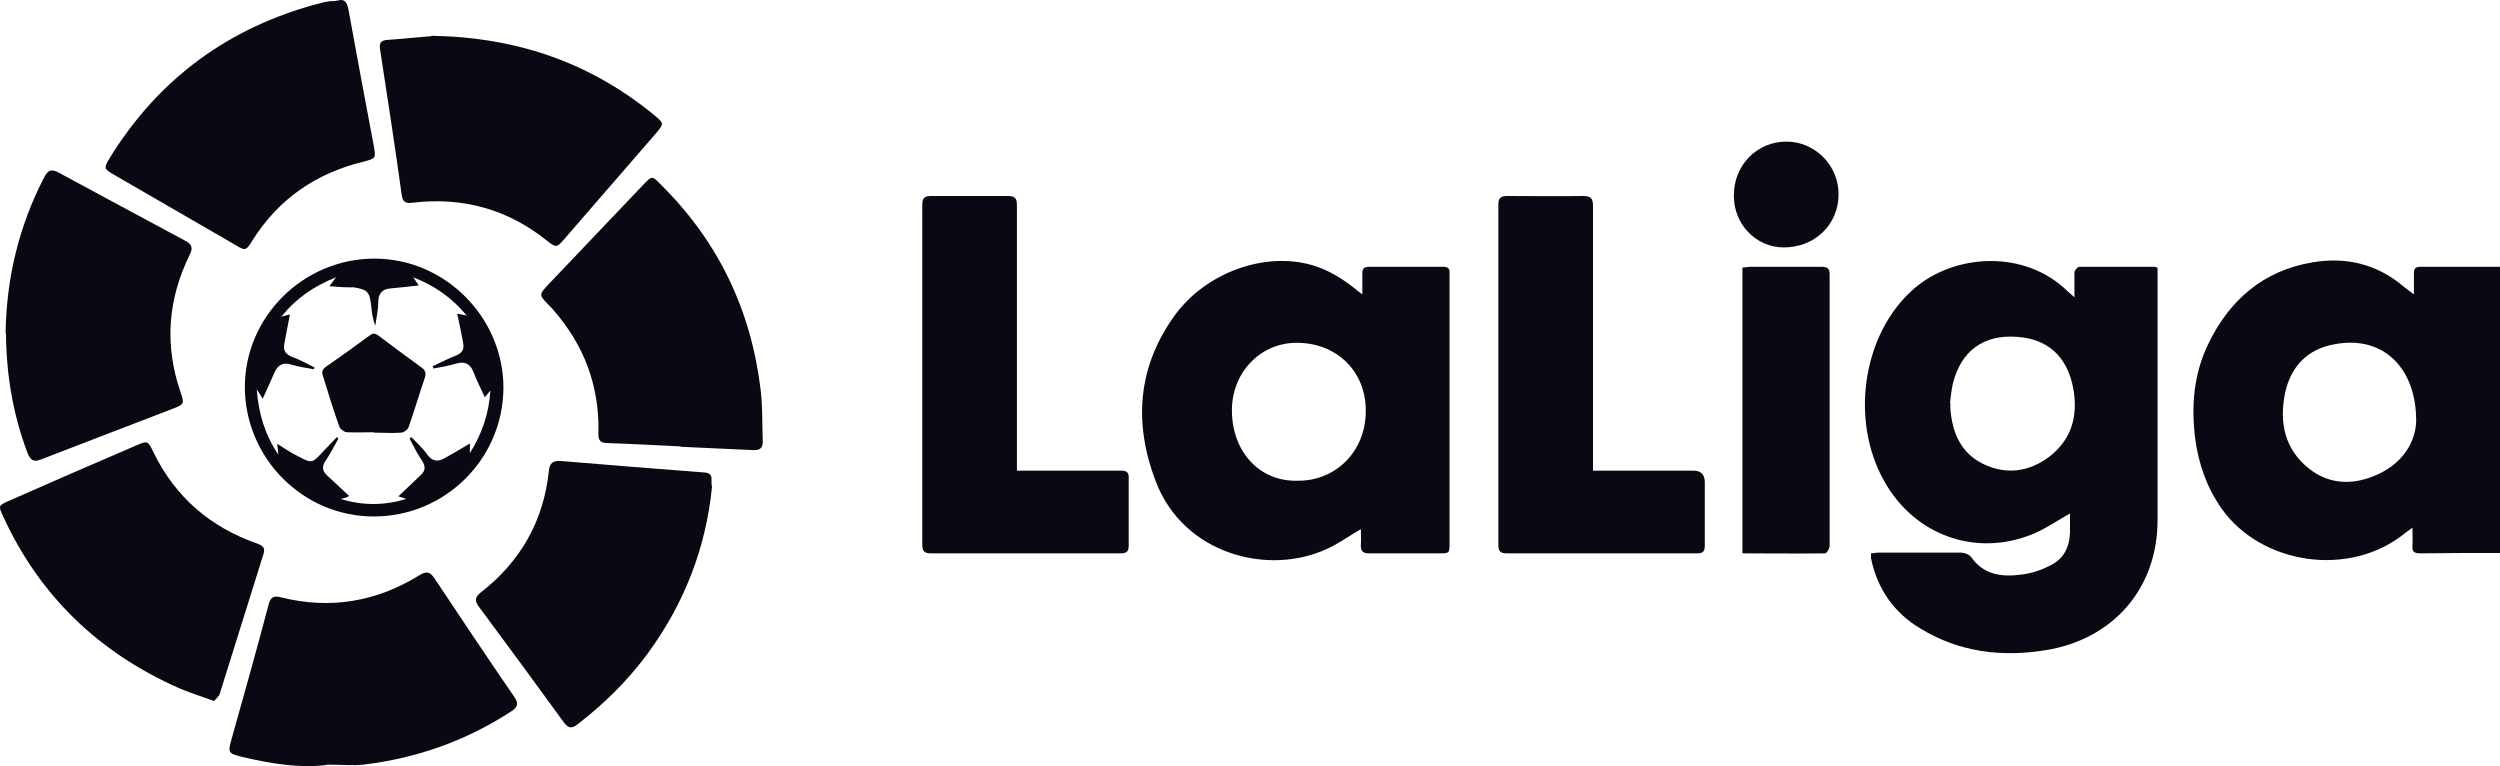
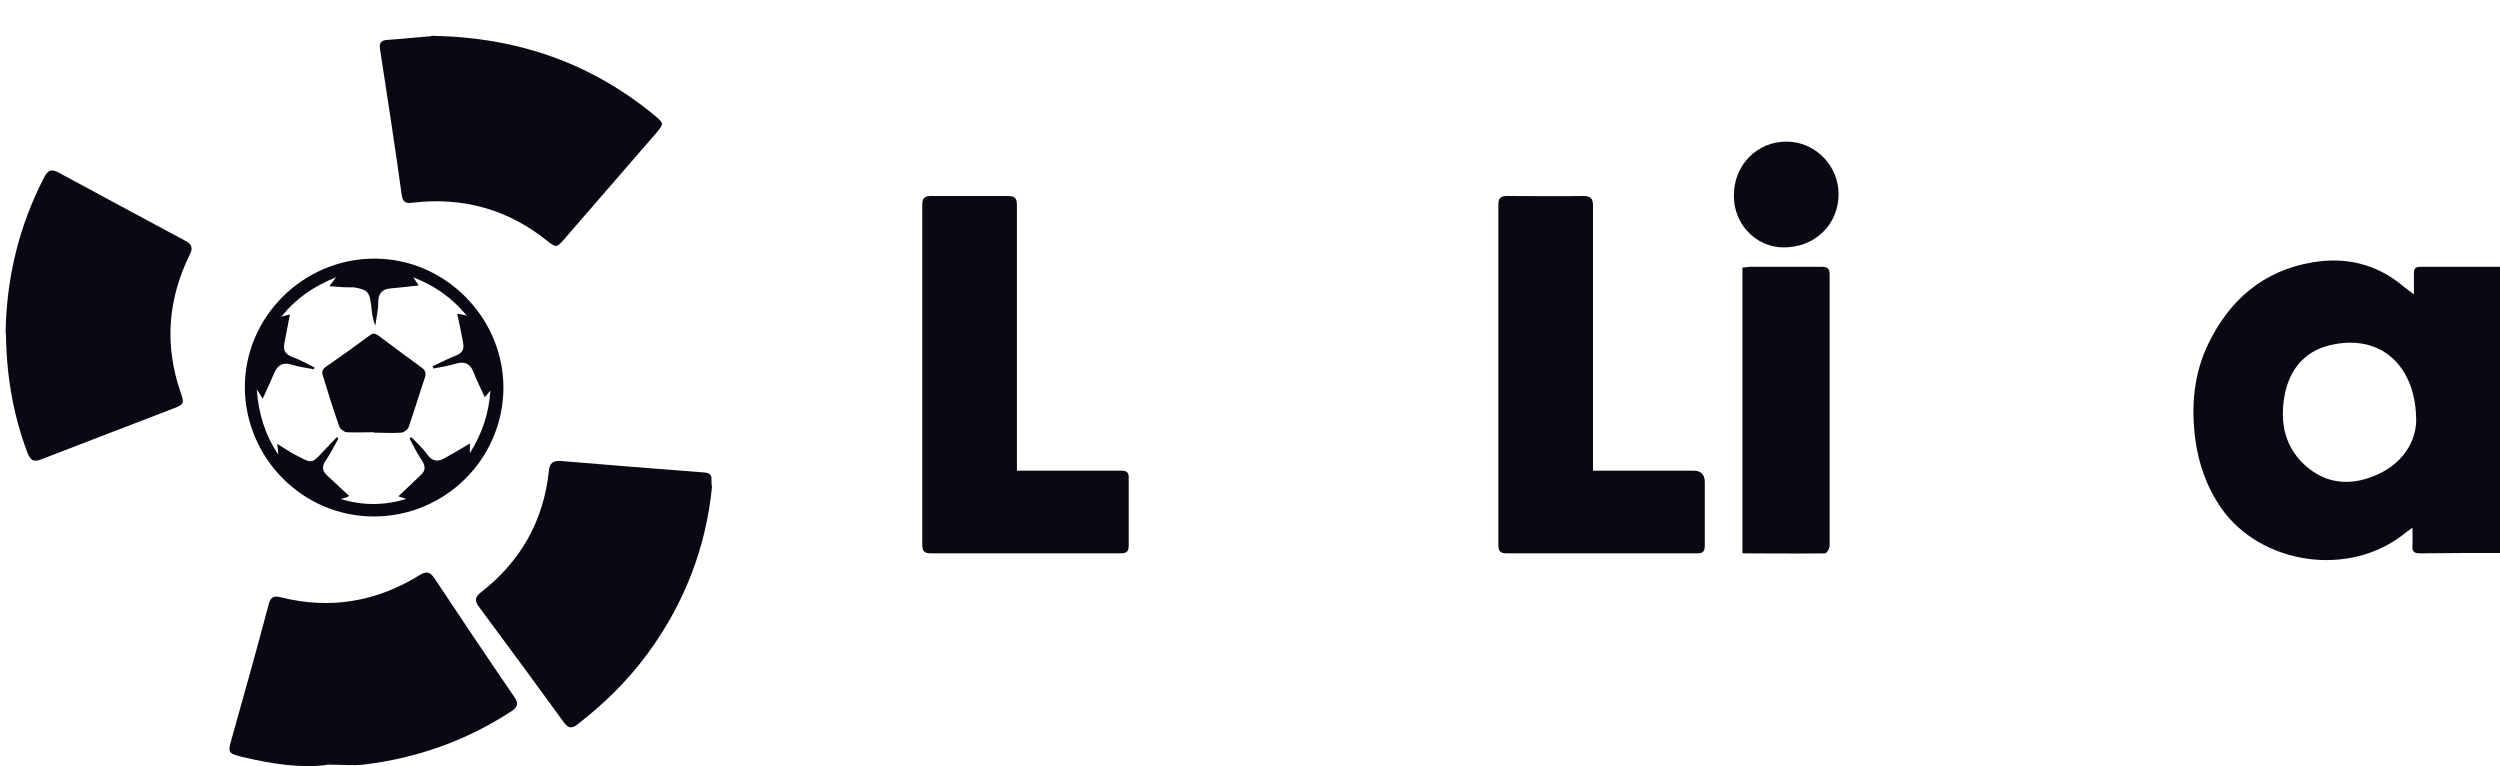
<svg xmlns="http://www.w3.org/2000/svg" id="Capa_1" version="1.1" viewBox="0 0 670.9 205.6">
  <defs>
    <style>
      .st0 {
        fill: #0b0814;
      }
    </style>
  </defs>
  <g id="DwF0Gs">
    <g>
      <path class="st0" d="M670.9,148.4c-7.1,0-14.3,0-21.4.1-1.7,0-2.2-.5-2.1-2.1.1-1.5,0-2.9,0-4.8-.8.6-1.4,1-1.9,1.4-14.9,12.2-38.7,8.5-49.3-6.5-4-5.7-6.2-12-7.1-18.8-1.1-8.8-.4-17.3,3.5-25.4,5.7-11.8,14.8-19.7,28-21.9,8.9-1.5,17.1.4,24.2,6.3.8.7,1.7,1.3,3,2.3,0-2.2,0-4,0-5.7,0-1.2.4-1.7,1.7-1.7,7.1,0,14.3,0,21.4,0v76.8ZM648.4,113c.1-13.8-8.5-23.2-22-20.6-7.2,1.3-11.7,6-13.2,13.2-1.6,7.9,0,15.1,6.5,20.2,5.6,4.4,12.1,4.4,18.4,1.5,7.1-3.2,10.2-9.2,10.3-14.3Z" />
-       <path class="st0" d="M555.5,137.8c-3.2,1.8-6,3.7-9,5.1-15,6.7-31.5,1.5-40.1-12.5-10.2-16.5-6.9-40.6,7.2-52.9,10.8-9.4,29.7-10.7,41.3.7.5.4,1,.9,1.8,1.6,0-2.5,0-4.6,0-6.7,0-.5.8-1.5,1.3-1.5,6.8,0,13.5,0,20.3,0,.1,0,.3.1.7.3,0,.7,0,1.6,0,2.4,0,21.8,0,43.5,0,65.3,0,18.3-11.9,32-30.1,34.9-11.9,1.9-23.1.5-33.5-5.8-7.2-4.3-11.6-10.7-13.3-18.9,0-.3,0-.7,0-1.3.7,0,1.3-.2,1.9-.2,7.4,0,14.9,0,22.3,0,.9,0,2.1.5,2.6,1.1,3.4,4.9,8.3,5.5,13.5,4.8,2.7-.3,5.4-1.2,7.9-2.5,3.5-1.7,5.1-4.9,5.2-8.8,0-1.7,0-3.4,0-5.2ZM523.2,108.2c0,0,.1,0,.2,0,0,.5,0,1,0,1.5.5,6.3,2.7,11.7,8.6,14.7,6.2,3.1,12.4,2.3,17.9-1.8,6-4.6,7.8-10.9,6.5-18.2-1.6-9.1-7.3-13.5-15.1-14-9-.7-15,3.8-17.2,12.4-.4,1.8-.6,3.6-.8,5.4Z" />
-       <path class="st0" d="M365.6,79c0-2.2,0-3.9,0-5.6,0-1.3.4-1.8,1.8-1.8,6.6,0,13.3,0,19.9,0,1.2,0,1.8.4,1.7,1.7,0,.4,0,.9,0,1.3,0,23.7,0,47.3,0,71,0,2.9,0,2.9-2.9,2.9-6.2,0-12.4,0-18.6,0-1.7,0-2.4-.5-2.3-2.3.1-1.4,0-2.9,0-4.2-3.1,1.8-6,3.9-9.1,5.3-15.7,7.3-38.4,1.5-45.9-18-6-15.6-5-30.7,5-44.6,8.4-11.6,24.3-17.3,37.1-13.5,4.3,1.3,8,3.6,11.5,6.4.4.4.9.7,1.8,1.4ZM348.1,129c10.4.2,18.9-8.1,18.4-19.7-.4-10.2-8.3-17.5-18.9-17.3-9.7.2-17.2,8.3-17,18.5.2,11,7.6,18.8,17.6,18.5Z" />
      <path class="st0" d="M272.9,126.3c3,0,5.7,0,8.4,0,6.5,0,13,0,19.4,0,1.8,0,2.3.5,2.2,2.3,0,5.9,0,11.8,0,17.6,0,1.6-.3,2.3-2.2,2.3-16.9,0-33.9,0-50.8,0-1.8,0-2.4-.5-2.4-2.4,0-30.4,0-60.7,0-91.1,0-1.8.5-2.4,2.4-2.4,6.8,0,13.7,0,20.5,0,2,0,2.5.6,2.5,2.5,0,22.7,0,45.4,0,68.1,0,.9,0,1.8,0,3Z" />
      <path class="st0" d="M427.5,126.3c9.3,0,18.1,0,26.9,0q3.1,0,3.1,3.1c0,5.7,0,11.3,0,17,0,1.6-.5,2.1-2.1,2.1-17,0-34,0-51,0-1.7,0-2.3-.5-2.3-2.2,0-30.4,0-60.8,0-91.3,0-1.8.5-2.4,2.4-2.4,6.8,0,13.5.1,20.3,0,2.1,0,2.7.6,2.7,2.7,0,22.6,0,45.3,0,67.9,0,.9,0,1.9,0,3.1Z" />
      <path class="st0" d="M115.8,9.6c23.5.4,43,7.5,59.9,21.4,2.5,2.1,2.5,2.2.4,4.7-8.2,9.5-16.5,19-24.7,28.5-2,2.3-2.2,2.3-4.6.4-10.6-8.5-22.7-11.8-36.1-10.2-1.7.2-2.6,0-2.9-2.1-1.8-13-3.8-26-5.8-39-.3-1.7.2-2.5,2-2.6,4.5-.3,8.9-.8,11.8-1Z" />
-       <path class="st0" d="M182.7,119.8c-6.6-.3-13.2-.7-19.8-.9-2.3,0-2.4-1.4-2.3-3.1.2-12.4-3.9-23.2-12-32.5-.4-.5-.9-1-1.4-1.5-2.6-2.7-2.6-2.7,0-5.5,8.6-9,17.1-18,25.7-27,2-2.1,2.2-2.1,4.2,0,15.5,15.2,24.4,33.7,27,55.1.6,4.6.4,9.4.6,14.1,0,1.7-.7,2.3-2.4,2.3-6.5-.3-13.1-.6-19.6-.9,0,0,0,0,0,0Z" />
-       <path class="st0" d="M90.8.1c1.6-.4,2.3.4,2.7,2.4,2.2,12.2,4.5,24.4,6.8,36.6.6,3.4.6,3.4-2.8,4.3-12.7,3.1-22.8,10-29.8,21.2-1.7,2.7-1.8,2.8-4.6,1.1-10.8-6.3-21.7-12.5-32.5-18.8-2.8-1.6-2.8-1.8-1.1-4.6C42.8,20.8,61.8,7.1,86.1.8c.9-.2,1.7-.4,2.6-.5.6,0,1.2,0,2.1-.2Z" />
-       <path class="st0" d="M1.5,89.5c.2-14.7,3.5-28.7,10.4-42,1-1.9,1.9-2.2,3.8-1.2,11.3,6.1,22.6,12.2,34,18.3,1.9,1,2.1,2,1.2,3.8-5.9,12-6.8,24.3-2.4,37,1,2.9.9,3.1-1.9,4.2-11.9,4.6-23.8,9.1-35.6,13.7-2,.8-2.8.2-3.6-1.7-3.9-10.3-5.7-20.9-5.8-32.1Z" />
+       <path class="st0" d="M1.5,89.5c.2-14.7,3.5-28.7,10.4-42,1-1.9,1.9-2.2,3.8-1.2,11.3,6.1,22.6,12.2,34,18.3,1.9,1,2.1,2,1.2,3.8-5.9,12-6.8,24.3-2.4,37,1,2.9.9,3.1-1.9,4.2-11.9,4.6-23.8,9.1-35.6,13.7-2,.8-2.8.2-3.6-1.7-3.9-10.3-5.7-20.9-5.8-32.1" />
      <path class="st0" d="M87.6,205.3c-6.9.9-14.8-.3-22.7-2.2-3.6-.9-3.8-1.1-2.8-4.6,3.4-12.1,6.8-24.2,10-36.3.5-2,1.4-2.4,3.3-1.9,13.2,3.3,25.6,1.2,37.1-5.9,1.9-1.2,2.9-1,4.1.8,7.1,10.7,14.2,21.3,21.4,31.8,1.2,1.7,1,2.8-.8,3.9-12.1,7.9-25.4,12.6-39.7,14.3-2.8.3-5.7,0-9.9,0Z" />
-       <path class="st0" d="M57.4,188.1c-3.4-1.2-6.4-2.2-9.3-3.4-21.5-9.5-37.4-24.7-47.2-46-1.4-3-1.4-3,1.5-4.3,11.3-5,22.6-9.9,34-14.8,3.2-1.4,3.3-1.4,4.8,1.8,5.9,12.1,15.3,20.1,27.9,24.5,1.6.6,2.1,1.2,1.6,2.8-3.9,12.5-7.8,25-11.7,37.4-.2.8-1,1.3-1.6,2.1Z" />
      <path class="st0" d="M191.1,130.4c-1.6,16.5-7.4,31.5-17.3,45-5.3,7.2-11.6,13.4-18.7,18.9-1.7,1.4-2.7,1.1-3.9-.6-7.5-10.3-15.1-20.7-22.7-30.9-1.2-1.6-1-2.6.5-3.8,10.7-8.3,16.9-19.2,18.3-32.7.2-2,1.1-2.7,3.1-2.6,12.9,1.1,25.8,2.1,38.7,3.1,2.6.2,1.6,2.1,1.9,3.5Z" />
      <path class="st0" d="M467.6,148.5v-76.7c.7,0,1.4-.2,2-.2,6.4,0,12.8,0,19.2,0,1.6,0,2.2.4,2.2,2.1,0,24.3,0,48.5,0,72.8,0,.7-.8,2-1.2,2-7.3.1-14.5,0-22.1,0Z" />
      <path class="st0" d="M135.1,103.9c0,19.2-15.6,34.7-34.8,34.7-19,0-34.5-15.6-34.6-34.7,0-18.9,15.7-34.5,34.8-34.5,18.9,0,34.5,15.7,34.6,34.5ZM125.3,84.8c-4-5-8.7-8.1-14.4-10.4.6,1,1.1,1.6,1.5,2.2-2.7.3-5.2.6-7.6.8-2.3.2-3.3,1.4-3.3,3.8,0,2.1-.5,4.1-.8,6.2-.7-1.8-.9-3.6-1.1-5.4-.4-3.7-1-4.3-4.7-4.9-.6,0-1.2,0-1.8,0-1.5,0-2.9-.2-4.7-.3.7-.9,1.1-1.5,1.8-2.4-6,2.4-10.8,5.7-14.7,10.6,1-.3,1.7-.5,2.3-.6-.5,2.7-1,5.3-1.5,7.8-.4,2,.5,3,2.4,3.7,2,.7,3.8,1.8,5.7,2.7,0,.2-.2.4-.2.5-1.9-.4-3.9-.6-5.8-1.2-2.4-.8-3.9,0-4.8,2.2-1,2.3-2,4.5-3.1,6.9-.5-.8-.9-1.5-1.6-2.5.5,6.5,2.2,12.2,5.8,17.5-.1-1.1-.2-1.8-.3-2.9,2.1,1.3,3.8,2.5,5.7,3.4,3.6,1.9,3.7,1.8,6.4-1.1,1.3-1.4,2.6-2.7,3.9-4.1.1.1.3.3.4.4-1.1,2-2.1,4-3.4,5.9-1.1,1.6-.9,2.8.4,4,2,1.9,4,3.7,5.9,5.5-.1,0-.3.2-.5.3-.6.2-1.1.3-1.8.5,5.9,1.8,11.7,1.8,17.6,0-.7-.3-1.4-.5-2.1-.7,2.1-2,4.1-3.9,6.1-5.8,1.2-1.1,1.2-2.3.3-3.7-1.3-1.9-2.3-4-3.4-6,.2-.1.3-.2.5-.4,1.4,1.5,3,2.9,4.2,4.6,1.4,2,3,2.1,4.8,1,2.2-1.2,4.4-2.5,6.7-3.9v2.6c3.3-5.3,5.1-10.6,5.5-16.8-.7.8-1,1.3-1.5,1.8-1.1-2.4-2.2-4.6-3.1-6.9-.9-2.2-2.4-2.8-4.7-2.1-1.9.6-4,.9-6,1.3,0-.2-.1-.4-.2-.6,2.1-1,4.2-2.1,6.3-2.9,1.7-.7,2.2-1.7,1.9-3.4-.5-2.6-1-5.1-1.6-7.8.7.1,1.2.2,2.2.4Z" />
      <path class="st0" d="M493.4,52.1c0,8.2-6.4,14.3-14.7,14.3-7.5,0-13.5-6.3-13.4-14,0-8.1,6.2-14.4,14.1-14.4,7.7,0,14,6.4,14,14.1Z" />
      <path class="st0" d="M100.4,116c-2.4,0-4.9.1-7.3,0-.7,0-1.7-.8-2-1.4-1.6-4.5-3-9-4.4-13.6-.4-1.1-.3-1.8.8-2.6,3.9-2.7,7.8-5.5,11.6-8.3.9-.7,1.5-.8,2.5,0,3.8,2.9,7.7,5.7,11.5,8.5,1.1.8,1.3,1.5.9,2.8-1.5,4.4-2.8,8.8-4.3,13.1-.2.7-1.2,1.5-1.9,1.6-2.5.2-5,0-7.5,0Z" />
    </g>
  </g>
</svg>